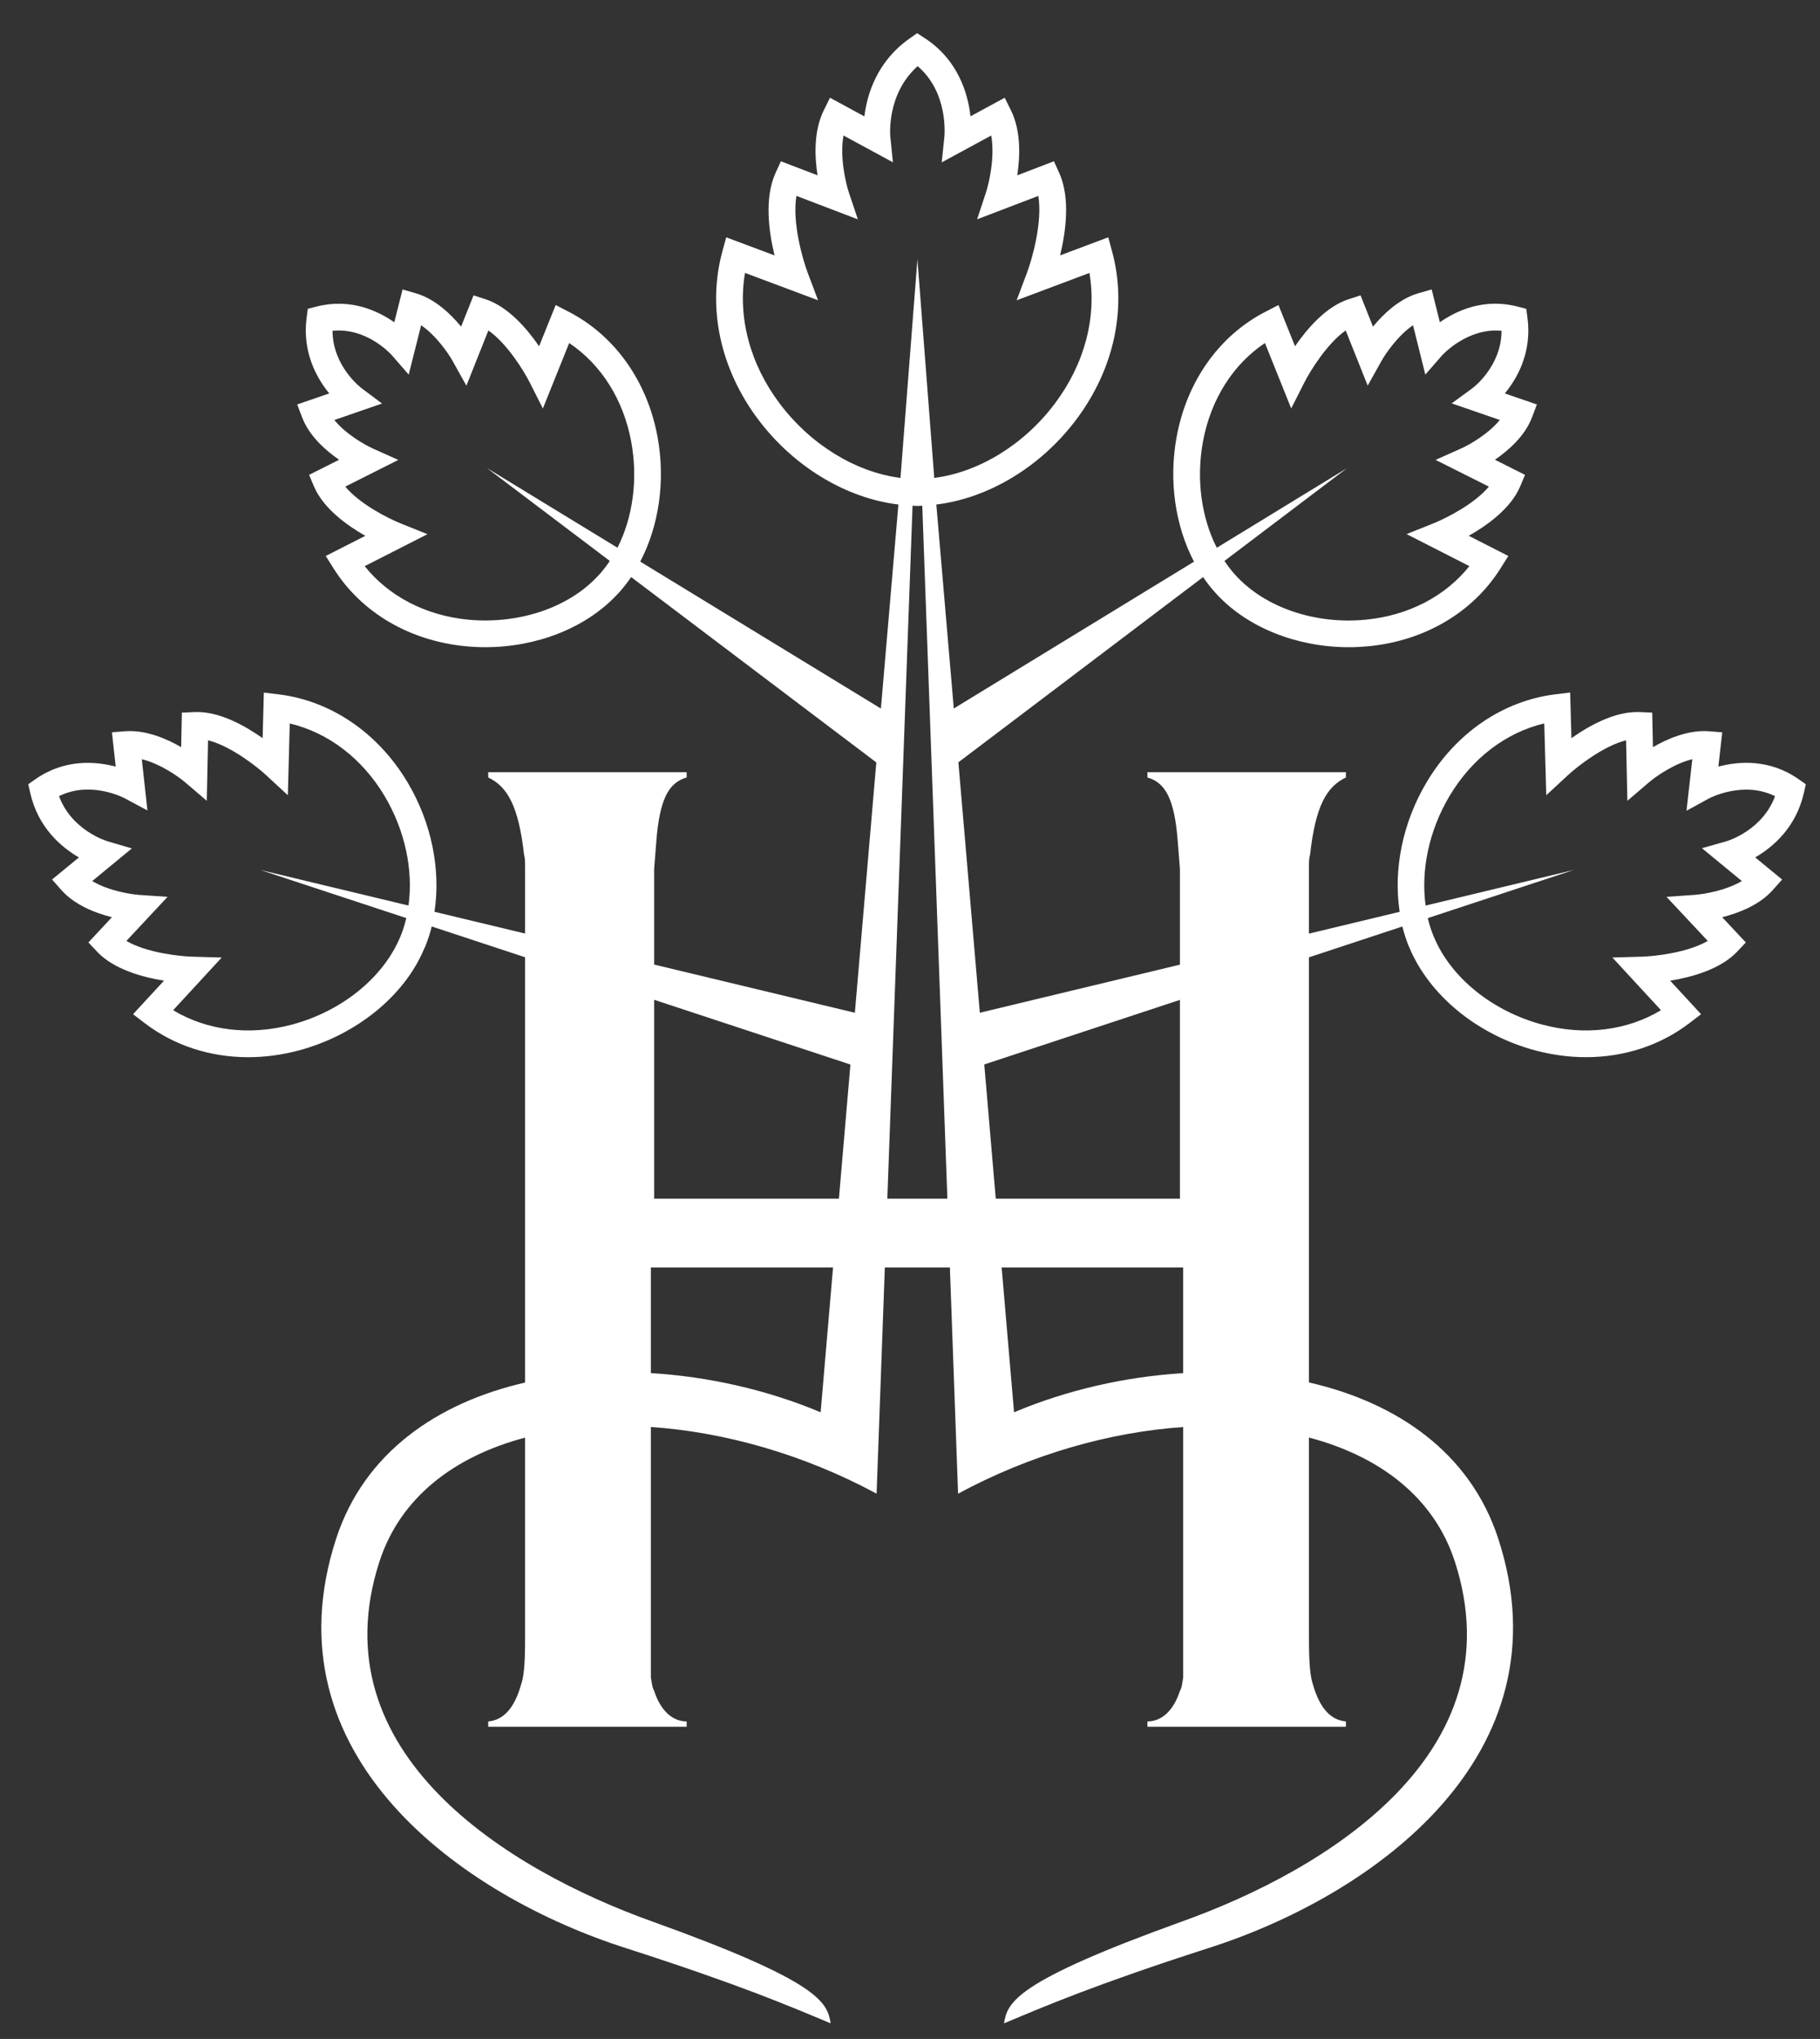
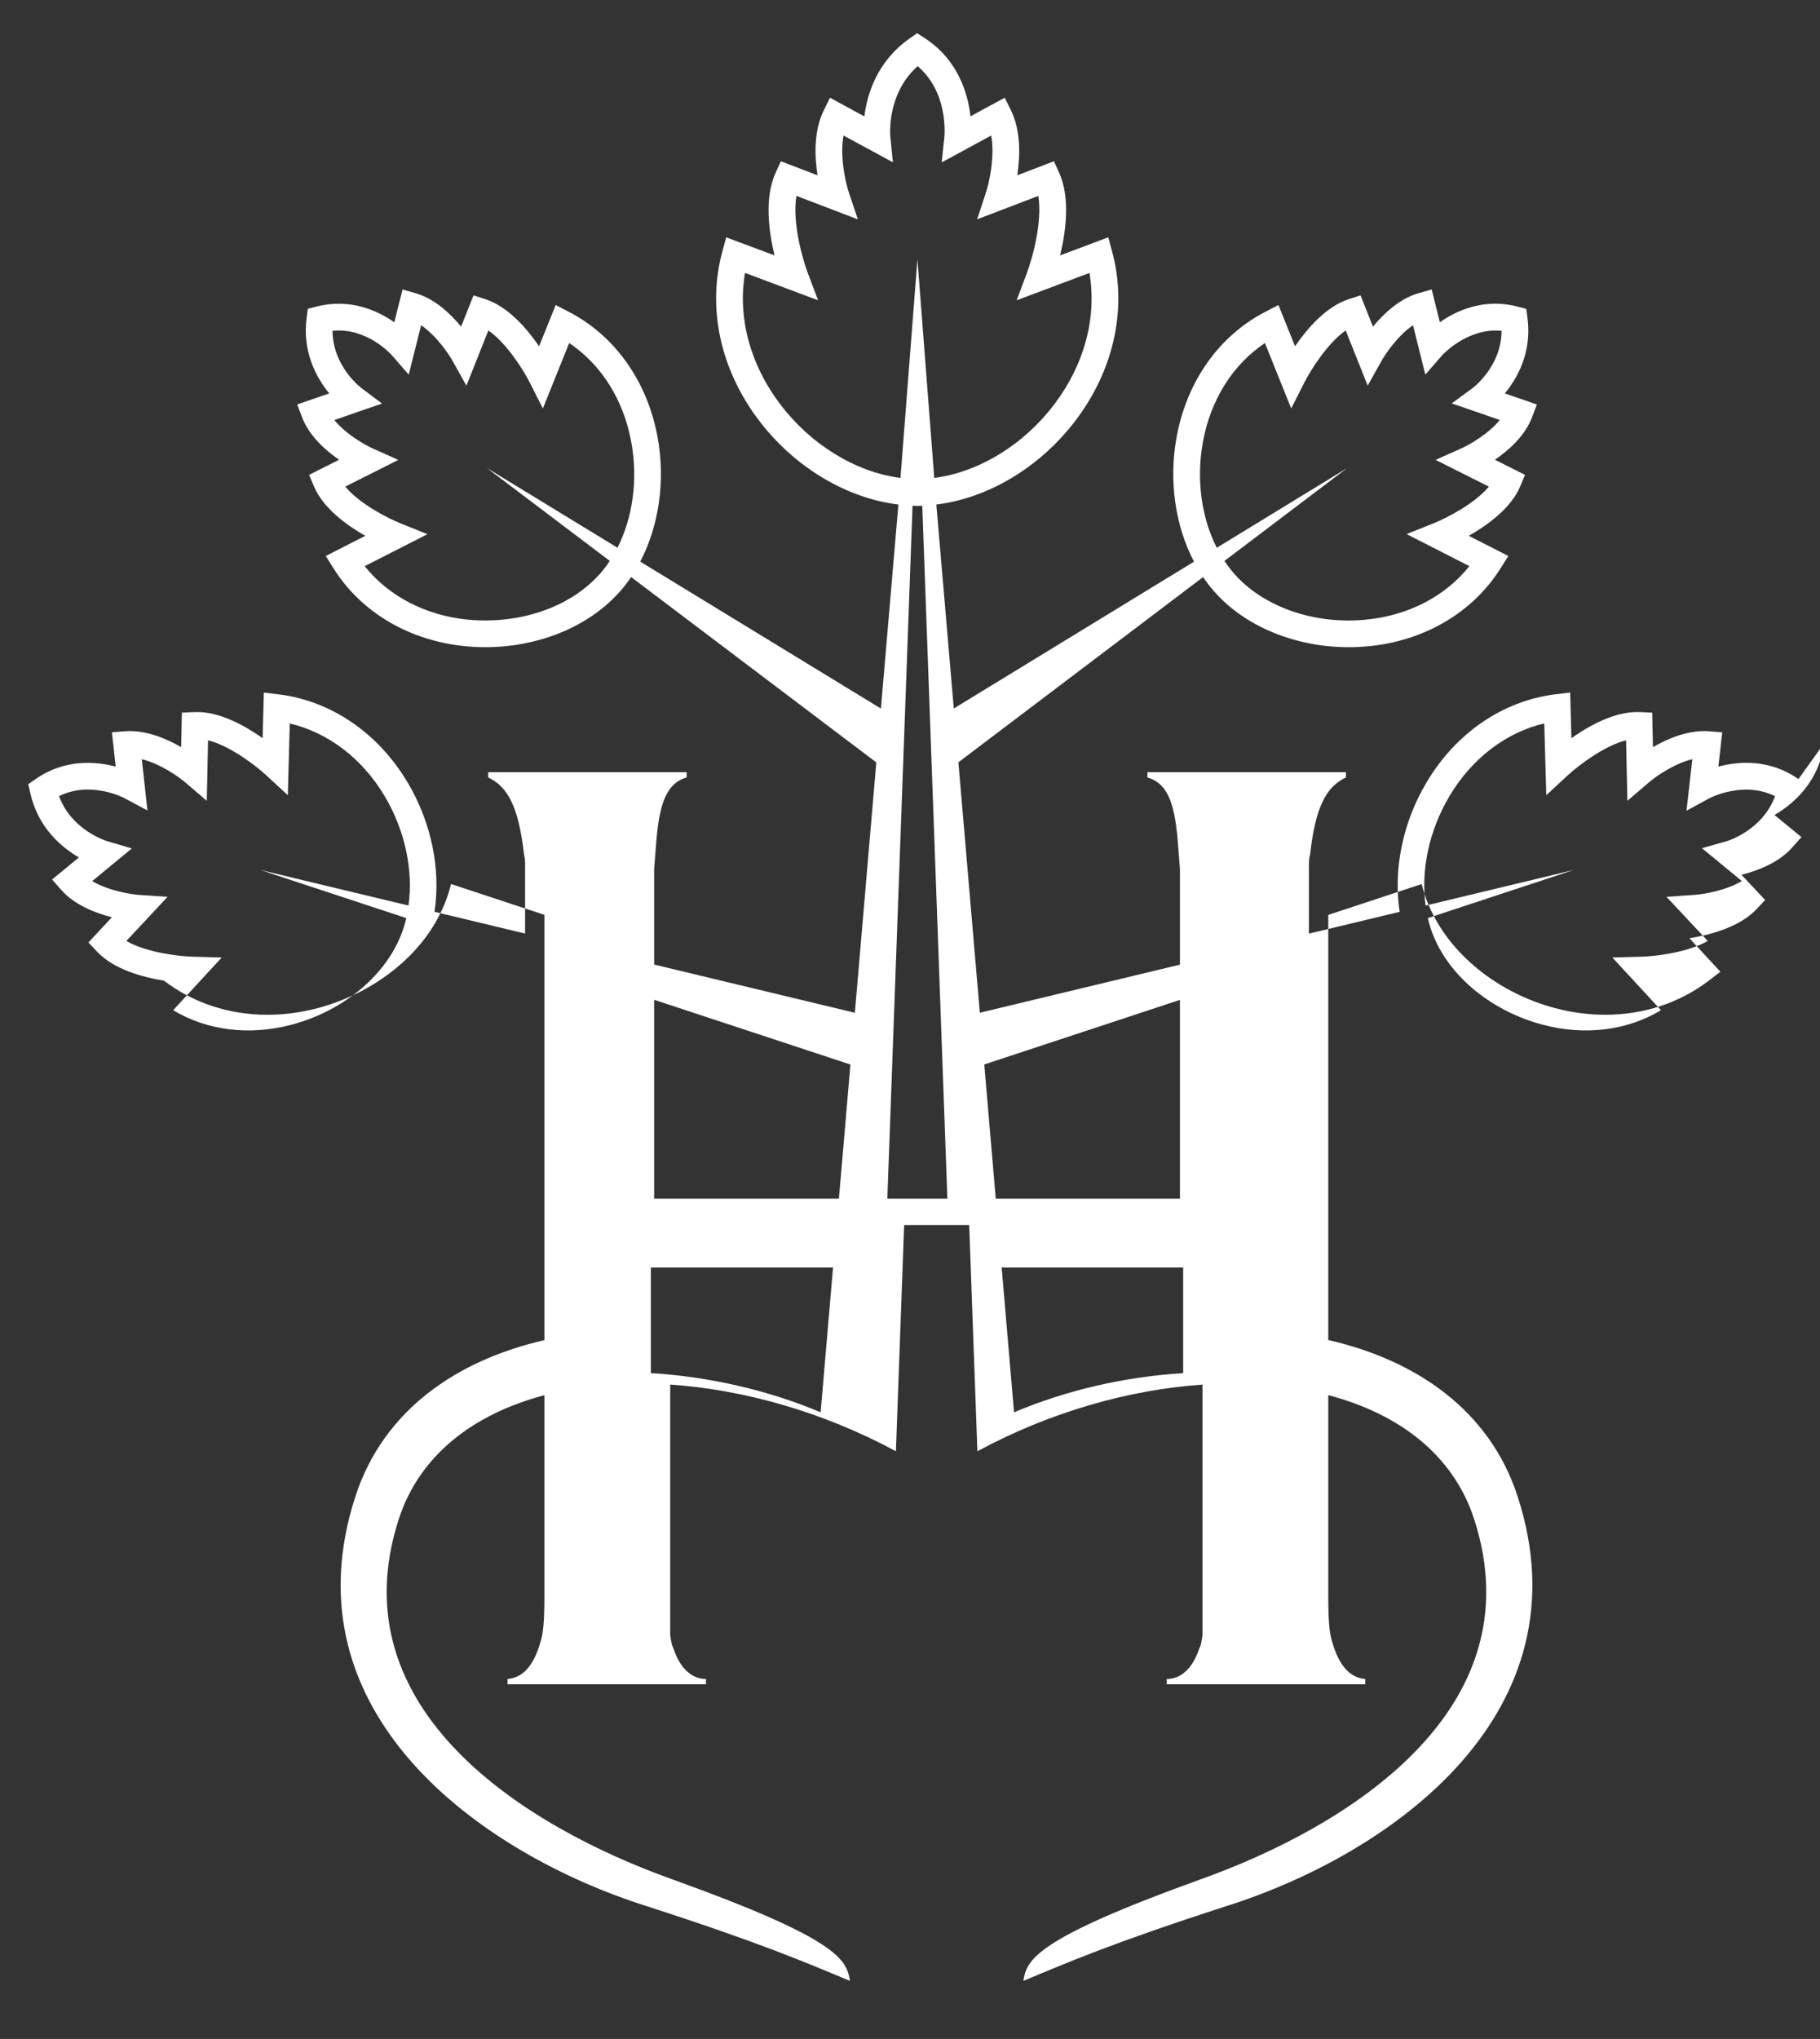
<svg xmlns="http://www.w3.org/2000/svg" xmlns:ns1="http://www.inkscape.org/namespaces/inkscape" xmlns:ns2="http://sodipodi.sourceforge.net/DTD/sodipodi-0.dtd" width="460" height="515" viewBox="0 0 121.708 136.26" version="1.1" id="svg2308" ns1:version="1.0.2 (e86c870879, 2021-01-15, custom)" ns2:docname="logo-only.svg">
  <rect x="0" y="0" width="121.708" height="136.26" fill="#333333" stroke="none" />
  <defs id="defs2302" />
  <ns2:namedview id="base" pagecolor="#ffffff" bordercolor="#666666" borderopacity="1.0" ns1:pageopacity="0.0" ns1:pageshadow="2" ns1:zoom="0.35" ns1:cx="400" ns1:cy="560" ns1:document-units="mm" ns1:current-layer="layer1" ns1:document-rotation="0" showgrid="false" units="px" ns1:window-width="1431" ns1:window-height="1030" ns1:window-x="192" ns1:window-y="0" ns1:window-maximized="0" />
  <g ns1:label="Layer 1" ns1:groupmode="layer" id="layer1">
    <g id="g1533" transform="matrix(1.123,0,0,-1.122,115.454,56.22)">
-       <path d="M 0,0 -1.461,-0.414 0.915,-2.37 c -0.956,-0.57 -2.283,-0.788 -2.816,-0.824 l -1.671,-0.117 2.457,-2.626 c -1.204,-0.702 -3.158,-0.916 -3.929,-0.938 l -1.751,-0.05 2.895,-3.138 c -2.013,-1.212 -4.534,-1.534 -7.06,-0.86 -2.964,0.789 -5.437,2.783 -6.453,5.202 l -0.069,0.164 c -0.124,0.315 -0.225,0.643 -0.304,0.979 l 8.688,2.867 -8.818,-2.12 c -0.291,2.103 0.2,4.471 1.426,6.529 1.335,2.241 3.357,3.78 5.639,4.32 l 0.12,-4.276 1.289,1.192 c 0.565,0.524 2.114,1.74 3.463,2.08 l 0.078,-3.605 1.278,1.094 c 0.407,0.35 1.508,1.125 2.588,1.384 l -0.346,-3.07 1.344,0.735 C -1.014,2.563 0.988,3.629 2.893,2.684 2.139,0.651 0.091,0.027 0,0 m -32.546,-21.29 h -10.967 l -0.684,7.995 11.651,3.846 z m -9.878,-12.723 -0.738,8.625 h 10.809 v -6.292 c -3.428,-0.211 -6.908,-0.997 -10.071,-2.333 m -7.546,12.723 1.502,41.278 c 0.057,-0.002 0.114,-0.013 0.169,-0.013 h 0.223 0.009 c 0.059,0 0.119,0.011 0.178,0.013 l 1.495,-41.278 z m -3.971,-12.723 c -3.178,1.338 -6.67,2.125 -10.108,2.333 v 6.292 h 10.846 z m 1.773,20.714 -0.685,-7.991 h -11.002 v 11.847 z m -4.198,39.352 c -1.787,2.366 -2.525,5.163 -2.079,7.798 l 4.35,-1.628 -0.617,1.64 c -0.311,0.825 -0.934,3.021 -0.671,4.577 l 3.659,-1.399 -0.536,1.598 c -0.195,0.587 -0.551,2.131 -0.319,3.396 l 2.942,-1.595 -0.152,1.5 c -0.011,0.11 -0.235,2.566 1.625,4.226 1.843,-1.573 1.601,-4.109 1.59,-4.225 l -0.158,-1.506 2.948,1.6 c 0.23,-1.264 -0.121,-2.809 -0.315,-3.399 l -0.524,-1.592 3.644,1.394 c 0.257,-1.557 -0.365,-3.75 -0.674,-4.575 l -0.618,-1.643 4.337,1.63 c 0.446,-2.641 -0.292,-5.442 -2.082,-7.809 -1.845,-2.443 -4.522,-4.063 -7.159,-4.4 l -1.003,13.022 -1.009,-13.022 c -2.643,0.336 -5.328,1.96 -7.179,4.412 m -22.552,-31.61 -0.067,-0.164 c -1.017,-2.421 -3.491,-4.416 -6.456,-5.204 -2.525,-0.669 -5.047,-0.35 -7.057,0.862 l 2.893,3.138 -1.749,0.05 c -0.771,0.022 -2.729,0.236 -3.929,0.938 l 2.452,2.626 -1.672,0.114 c -0.533,0.036 -1.858,0.252 -2.813,0.826 l 2.359,1.944 -1.441,0.424 c -0.094,0.028 -2.141,0.654 -2.896,2.689 1.878,0.936 3.84,-0.086 3.93,-0.136 l 1.335,-0.715 -0.335,3.051 c 1.082,-0.259 2.182,-1.034 2.591,-1.384 l 1.278,-1.092 0.075,3.604 c 1.347,-0.34 2.897,-1.556 3.462,-2.08 l 1.29,-1.193 0.114,4.274 c 2.286,-0.541 4.312,-2.078 5.648,-4.322 1.222,-2.055 1.714,-4.421 1.423,-6.522 l -8.817,2.118 h -0.003 l 8.689,-2.865 c -0.079,-0.337 -0.18,-0.665 -0.304,-0.981 m 11.81,21.458 -0.127,-0.131 c -1.751,-1.875 -4.69,-2.849 -7.683,-2.573 -2.537,0.244 -4.74,1.392 -6.174,3.189 l 3.738,1.904 -1.624,0.653 c -0.695,0.28 -2.404,1.136 -3.27,2.181 l 3.158,1.589 -1.526,0.684 c -0.474,0.215 -1.605,0.855 -2.283,1.694 l 2.84,0.98 -1.203,0.903 c -0.078,0.057 -1.733,1.323 -1.746,3.429 2.029,0.208 3.46,-1.372 3.538,-1.46 l 0.999,-1.149 0.74,2.94 c 0.89,-0.608 1.627,-1.679 1.878,-2.133 l 0.817,-1.467 1.309,3.29 c 1.113,-0.775 2.112,-2.408 2.452,-3.078 l 0.793,-1.569 1.567,3.898 c 1.906,-1.277 3.234,-3.373 3.695,-5.882 0.411,-2.235 0.095,-4.509 -0.82,-6.31 l -7.763,4.741 v -0.002 l 7.306,-5.525 c -0.188,-0.282 -0.391,-0.549 -0.611,-0.796 m 35.934,7.905 c 0.461,2.504 1.787,4.596 3.69,5.869 l 1.564,-3.896 0.794,1.567 c 0.342,0.67 1.343,2.303 2.451,3.078 l 1.31,-3.286 0.816,1.463 c 0.254,0.454 0.989,1.526 1.883,2.134 l 0.732,-2.94 1.004,1.152 c 0.016,0.017 1.501,1.651 3.536,1.458 -0.007,-2.108 -1.667,-3.371 -1.741,-3.425 l -1.227,-0.899 2.862,-0.988 c -0.68,-0.839 -1.813,-1.479 -2.289,-1.692 l -1.533,-0.686 3.173,-1.592 c -0.869,-1.044 -2.578,-1.897 -3.274,-2.177 l -1.628,-0.651 3.741,-1.908 c -1.431,-1.796 -3.634,-2.946 -6.169,-3.189 -2.983,-0.292 -5.929,0.698 -7.691,2.577 l -0.111,0.122 c -0.222,0.249 -0.426,0.517 -0.614,0.8 l 7.3,5.527 -7.757,-4.743 c -0.919,1.807 -1.235,4.084 -0.822,6.325 M 4.286,3.703 C 2.557,4.912 0.717,4.767 -0.482,4.447 l 0.229,2.041 -0.821,0.066 C -2.262,6.635 -3.498,6.121 -4.378,5.606 l -0.045,2.056 -0.746,0.032 c -1.455,0.062 -3,-0.803 -4.064,-1.555 l -0.075,2.719 -0.869,-0.104 c -3.126,-0.383 -5.926,-2.293 -7.68,-5.241 -1.435,-2.408 -1.988,-5.206 -1.604,-7.716 l -5.402,-1.299 v 4.009 c 0,0.237 0,0.472 0.069,0.71 0.318,2.846 0.966,4.03 2.132,4.582 V 4.115 H -34.481 V 3.799 c 1.099,-0.315 1.614,-1.341 1.804,-3.79 l 0.131,-1.662 V -1.729 -7.35 l -11.915,-2.865 -1.277,14.917 14.571,11.032 c 0.214,-0.314 0.444,-0.613 0.694,-0.891 0.029,-0.033 0.059,-0.066 0.089,-0.095 l 0.059,-0.068 c 1.848,-1.975 4.772,-3.122 7.832,-3.122 0.386,0 0.775,0.019 1.164,0.055 3.355,0.323 6.225,2.015 7.875,4.641 l 0.464,0.737 -2.356,1.202 c 1.111,0.629 2.512,1.638 3.061,2.943 l 0.289,0.687 -1.792,0.9 c 0.822,0.565 1.789,1.423 2.207,2.524 l 0.291,0.768 -1.908,0.659 c 0.756,0.92 1.62,2.462 1.347,4.507 l -0.072,0.53 -0.517,0.135 c -1.998,0.521 -3.632,-0.237 -4.628,-0.933 l -0.487,1.954 -0.794,-0.228 c -1.13,-0.327 -2.068,-1.219 -2.702,-1.988 l -0.74,1.864 -0.71,-0.231 c -1.34,-0.434 -2.468,-1.747 -3.191,-2.801 l -0.986,2.455 -0.778,-0.402 c -2.747,-1.415 -4.674,-4.129 -5.284,-7.441 -0.484,-2.623 -0.085,-5.309 1.032,-7.443 l -14.304,-8.745 -1.04,12.149 c 3.081,0.372 6.191,2.223 8.307,5.026 2.284,3.022 3.072,6.683 2.161,10.045 l -0.229,0.845 -2.868,-1.077 c 0.34,1.403 0.621,3.429 -0.058,4.924 l -0.31,0.682 -2.184,-0.837 c 0.172,1.118 0.231,2.648 -0.38,3.881 l -0.367,0.74 -2.037,-1.105 c -0.151,1.346 -0.732,3.358 -2.727,4.656 l -0.451,0.294 -0.441,-0.311 c -1.951,-1.367 -2.539,-3.329 -2.701,-4.646 l -2.046,1.112 -0.367,-0.74 c -0.611,-1.233 -0.551,-2.761 -0.375,-3.881 l -2.183,0.835 -0.311,-0.678 c -0.688,-1.495 -0.408,-3.525 -0.067,-4.927 l -2.878,1.076 -0.23,-0.843 c -0.912,-3.356 -0.126,-7.013 2.157,-10.034 2.122,-2.81 5.238,-4.666 8.326,-5.037 l -1.041,-12.153 -14.332,8.752 c 1.115,2.133 1.511,4.811 1.031,7.427 -0.61,3.315 -2.537,6.032 -5.288,7.454 l -0.778,0.402 -0.988,-2.455 c -0.724,1.054 -1.851,2.365 -3.192,2.801 l -0.711,0.231 -0.741,-1.862 c -0.631,0.767 -1.567,1.656 -2.694,1.983 l -0.792,0.23 -0.493,-1.956 c -0.994,0.697 -2.629,1.45 -4.631,0.936 l -0.519,-0.133 -0.07,-0.534 c -0.268,-2.044 0.594,-3.585 1.347,-4.507 l -1.909,-0.656 0.294,-0.769 c 0.419,-1.102 1.383,-1.961 2.203,-2.526 l -1.787,-0.898 0.289,-0.686 c 0.55,-1.304 1.951,-2.316 3.058,-2.946 l -2.356,-1.2 0.464,-0.739 c 1.65,-2.626 4.521,-4.317 7.878,-4.639 0.387,-0.038 0.777,-0.055 1.163,-0.055 3.059,0 5.984,1.147 7.834,3.122 l 0.144,0.153 c 0.252,0.282 0.487,0.584 0.702,0.902 l 14.6,-11.04 -1.277,-14.911 -11.952,2.871 v 5.616 0.076 l 0.13,1.662 c 0.195,2.449 0.709,3.475 1.805,3.79 V 4.115 H -73.736 V 3.799 c 1.163,-0.552 1.807,-1.736 2.132,-4.582 0.063,-0.238 0.063,-0.473 0.063,-0.71 v -4.004 l -5.395,1.296 c 0.383,2.498 -0.168,5.3 -1.603,7.709 -1.757,2.95 -4.559,4.861 -7.689,5.243 l -0.869,0.104 -0.073,-2.714 c -1.064,0.751 -2.611,1.62 -4.061,1.553 l -0.748,-0.032 -0.042,-2.057 c -0.88,0.515 -2.122,1.03 -3.301,0.949 l -0.822,-0.064 0.226,-2.043 c -1.201,0.315 -3.039,0.465 -4.77,-0.744 l -0.438,-0.307 0.118,-0.52 c 0.467,-2.064 1.849,-3.231 2.898,-3.84 l -1.599,-1.313 0.545,-0.619 c 0.796,-0.904 2.035,-1.381 3.02,-1.629 l -1.399,-1.502 0.508,-0.543 c 0.991,-1.057 2.705,-1.527 3.992,-1.734 l -1.843,-1.997 0.693,-0.53 c 1.746,-1.338 3.895,-2.031 6.161,-2.031 0.986,0 1.994,0.132 2.999,0.398 3.433,0.913 6.313,3.262 7.477,6.05 0.042,0.071 0.074,0.148 0.118,0.272 0.136,0.345 0.247,0.702 0.338,1.067 l 5.559,-1.834 v -25.332 c -5.251,-1.207 -9.579,-4.193 -11.244,-9.278 -4.238,-12.961 7.505,-21.324 17.329,-24.434 6.773,-2.185 9.563,-3.391 12.111,-4.454 -0.203,1.253 -0.616,2.468 -10.612,6.061 -8.594,3.075 -19.962,10.015 -16.255,21.446 1.246,3.837 4.481,6.269 8.671,7.379 v -11.85 c 0,-1.658 -0.063,-2.369 -0.257,-2.92 -0.388,-1.344 -1.029,-2.056 -1.938,-2.134 v -0.315 h 11.816 v 0.315 c -0.839,0 -1.551,0.634 -1.935,1.818 -0.13,0.237 -0.13,0.473 -0.194,0.79 v 0.077 1.657 13.195 c 4.377,-0.299 9.086,-1.623 13.44,-3.971 l 0.49,13.471 h 3.874 l 0.488,-13.471 c 4.341,2.345 9.036,3.668 13.404,3.969 v -13.193 -1.657 -0.077 c -0.06,-0.317 -0.06,-0.553 -0.193,-0.79 -0.385,-1.184 -1.093,-1.818 -1.935,-1.818 v -0.315 h 11.819 v 0.315 c -0.908,0.078 -1.55,0.79 -1.944,2.134 -0.188,0.551 -0.257,1.262 -0.257,2.92 v 11.854 c 4.197,-1.106 7.439,-3.541 8.686,-7.383 3.708,-11.431 -7.664,-18.371 -16.258,-21.446 -9.963,-3.593 -10.38,-4.808 -10.586,-6.061 2.544,1.063 5.325,2.269 12.089,4.454 9.824,3.11 21.567,11.473 17.335,24.434 -1.668,5.094 -6.007,8.081 -11.266,9.285 v 25.32 l 5.563,1.837 c 0.094,-0.373 0.207,-0.738 0.346,-1.091 l 0.073,-0.169 c 1.201,-2.864 4.08,-5.212 7.513,-6.126 1.007,-0.266 2.015,-0.398 3.003,-0.398 2.264,0 4.414,0.694 6.16,2.03 l 0.692,0.53 -1.842,1.997 c 1.285,0.208 2.998,0.676 3.994,1.732 l 0.513,0.545 -1.408,1.503 c 0.985,0.248 2.223,0.724 3.021,1.627 l 0.548,0.618 -1.603,1.317 c 1.048,0.608 2.43,1.774 2.897,3.838 l 0.118,0.52 z" style="fill:#ffffff;fill-opacity:1;fill-rule:nonzero;stroke:none" id="path1535" />
+       <path d="M 0,0 -1.461,-0.414 0.915,-2.37 c -0.956,-0.57 -2.283,-0.788 -2.816,-0.824 l -1.671,-0.117 2.457,-2.626 c -1.204,-0.702 -3.158,-0.916 -3.929,-0.938 l -1.751,-0.05 2.895,-3.138 c -2.013,-1.212 -4.534,-1.534 -7.06,-0.86 -2.964,0.789 -5.437,2.783 -6.453,5.202 l -0.069,0.164 c -0.124,0.315 -0.225,0.643 -0.304,0.979 l 8.688,2.867 -8.818,-2.12 c -0.291,2.103 0.2,4.471 1.426,6.529 1.335,2.241 3.357,3.78 5.639,4.32 l 0.12,-4.276 1.289,1.192 c 0.565,0.524 2.114,1.74 3.463,2.08 l 0.078,-3.605 1.278,1.094 c 0.407,0.35 1.508,1.125 2.588,1.384 l -0.346,-3.07 1.344,0.735 C -1.014,2.563 0.988,3.629 2.893,2.684 2.139,0.651 0.091,0.027 0,0 m -32.546,-21.29 h -10.967 l -0.684,7.995 11.651,3.846 z m -9.878,-12.723 -0.738,8.625 h 10.809 v -6.292 c -3.428,-0.211 -6.908,-0.997 -10.071,-2.333 m -7.546,12.723 1.502,41.278 c 0.057,-0.002 0.114,-0.013 0.169,-0.013 h 0.223 0.009 c 0.059,0 0.119,0.011 0.178,0.013 l 1.495,-41.278 z m -3.971,-12.723 c -3.178,1.338 -6.67,2.125 -10.108,2.333 v 6.292 h 10.846 z m 1.773,20.714 -0.685,-7.991 h -11.002 v 11.847 z m -4.198,39.352 c -1.787,2.366 -2.525,5.163 -2.079,7.798 l 4.35,-1.628 -0.617,1.64 c -0.311,0.825 -0.934,3.021 -0.671,4.577 l 3.659,-1.399 -0.536,1.598 c -0.195,0.587 -0.551,2.131 -0.319,3.396 l 2.942,-1.595 -0.152,1.5 c -0.011,0.11 -0.235,2.566 1.625,4.226 1.843,-1.573 1.601,-4.109 1.59,-4.225 l -0.158,-1.506 2.948,1.6 c 0.23,-1.264 -0.121,-2.809 -0.315,-3.399 l -0.524,-1.592 3.644,1.394 c 0.257,-1.557 -0.365,-3.75 -0.674,-4.575 l -0.618,-1.643 4.337,1.63 c 0.446,-2.641 -0.292,-5.442 -2.082,-7.809 -1.845,-2.443 -4.522,-4.063 -7.159,-4.4 l -1.003,13.022 -1.009,-13.022 c -2.643,0.336 -5.328,1.96 -7.179,4.412 m -22.552,-31.61 -0.067,-0.164 c -1.017,-2.421 -3.491,-4.416 -6.456,-5.204 -2.525,-0.669 -5.047,-0.35 -7.057,0.862 l 2.893,3.138 -1.749,0.05 c -0.771,0.022 -2.729,0.236 -3.929,0.938 l 2.452,2.626 -1.672,0.114 c -0.533,0.036 -1.858,0.252 -2.813,0.826 l 2.359,1.944 -1.441,0.424 c -0.094,0.028 -2.141,0.654 -2.896,2.689 1.878,0.936 3.84,-0.086 3.93,-0.136 l 1.335,-0.715 -0.335,3.051 c 1.082,-0.259 2.182,-1.034 2.591,-1.384 l 1.278,-1.092 0.075,3.604 c 1.347,-0.34 2.897,-1.556 3.462,-2.08 l 1.29,-1.193 0.114,4.274 c 2.286,-0.541 4.312,-2.078 5.648,-4.322 1.222,-2.055 1.714,-4.421 1.423,-6.522 l -8.817,2.118 h -0.003 l 8.689,-2.865 c -0.079,-0.337 -0.18,-0.665 -0.304,-0.981 m 11.81,21.458 -0.127,-0.131 c -1.751,-1.875 -4.69,-2.849 -7.683,-2.573 -2.537,0.244 -4.74,1.392 -6.174,3.189 l 3.738,1.904 -1.624,0.653 c -0.695,0.28 -2.404,1.136 -3.27,2.181 l 3.158,1.589 -1.526,0.684 c -0.474,0.215 -1.605,0.855 -2.283,1.694 l 2.84,0.98 -1.203,0.903 c -0.078,0.057 -1.733,1.323 -1.746,3.429 2.029,0.208 3.46,-1.372 3.538,-1.46 l 0.999,-1.149 0.74,2.94 c 0.89,-0.608 1.627,-1.679 1.878,-2.133 l 0.817,-1.467 1.309,3.29 c 1.113,-0.775 2.112,-2.408 2.452,-3.078 l 0.793,-1.569 1.567,3.898 c 1.906,-1.277 3.234,-3.373 3.695,-5.882 0.411,-2.235 0.095,-4.509 -0.82,-6.31 l -7.763,4.741 v -0.002 l 7.306,-5.525 c -0.188,-0.282 -0.391,-0.549 -0.611,-0.796 m 35.934,7.905 c 0.461,2.504 1.787,4.596 3.69,5.869 l 1.564,-3.896 0.794,1.567 c 0.342,0.67 1.343,2.303 2.451,3.078 l 1.31,-3.286 0.816,1.463 c 0.254,0.454 0.989,1.526 1.883,2.134 l 0.732,-2.94 1.004,1.152 c 0.016,0.017 1.501,1.651 3.536,1.458 -0.007,-2.108 -1.667,-3.371 -1.741,-3.425 l -1.227,-0.899 2.862,-0.988 c -0.68,-0.839 -1.813,-1.479 -2.289,-1.692 l -1.533,-0.686 3.173,-1.592 c -0.869,-1.044 -2.578,-1.897 -3.274,-2.177 l -1.628,-0.651 3.741,-1.908 c -1.431,-1.796 -3.634,-2.946 -6.169,-3.189 -2.983,-0.292 -5.929,0.698 -7.691,2.577 l -0.111,0.122 c -0.222,0.249 -0.426,0.517 -0.614,0.8 l 7.3,5.527 -7.757,-4.743 c -0.919,1.807 -1.235,4.084 -0.822,6.325 M 4.286,3.703 C 2.557,4.912 0.717,4.767 -0.482,4.447 l 0.229,2.041 -0.821,0.066 C -2.262,6.635 -3.498,6.121 -4.378,5.606 l -0.045,2.056 -0.746,0.032 c -1.455,0.062 -3,-0.803 -4.064,-1.555 l -0.075,2.719 -0.869,-0.104 c -3.126,-0.383 -5.926,-2.293 -7.68,-5.241 -1.435,-2.408 -1.988,-5.206 -1.604,-7.716 l -5.402,-1.299 v 4.009 c 0,0.237 0,0.472 0.069,0.71 0.318,2.846 0.966,4.03 2.132,4.582 V 4.115 H -34.481 V 3.799 c 1.099,-0.315 1.614,-1.341 1.804,-3.79 l 0.131,-1.662 V -1.729 -7.35 l -11.915,-2.865 -1.277,14.917 14.571,11.032 c 0.214,-0.314 0.444,-0.613 0.694,-0.891 0.029,-0.033 0.059,-0.066 0.089,-0.095 l 0.059,-0.068 c 1.848,-1.975 4.772,-3.122 7.832,-3.122 0.386,0 0.775,0.019 1.164,0.055 3.355,0.323 6.225,2.015 7.875,4.641 l 0.464,0.737 -2.356,1.202 c 1.111,0.629 2.512,1.638 3.061,2.943 l 0.289,0.687 -1.792,0.9 c 0.822,0.565 1.789,1.423 2.207,2.524 l 0.291,0.768 -1.908,0.659 c 0.756,0.92 1.62,2.462 1.347,4.507 l -0.072,0.53 -0.517,0.135 c -1.998,0.521 -3.632,-0.237 -4.628,-0.933 l -0.487,1.954 -0.794,-0.228 c -1.13,-0.327 -2.068,-1.219 -2.702,-1.988 l -0.74,1.864 -0.71,-0.231 c -1.34,-0.434 -2.468,-1.747 -3.191,-2.801 l -0.986,2.455 -0.778,-0.402 c -2.747,-1.415 -4.674,-4.129 -5.284,-7.441 -0.484,-2.623 -0.085,-5.309 1.032,-7.443 l -14.304,-8.745 -1.04,12.149 c 3.081,0.372 6.191,2.223 8.307,5.026 2.284,3.022 3.072,6.683 2.161,10.045 l -0.229,0.845 -2.868,-1.077 c 0.34,1.403 0.621,3.429 -0.058,4.924 l -0.31,0.682 -2.184,-0.837 c 0.172,1.118 0.231,2.648 -0.38,3.881 l -0.367,0.74 -2.037,-1.105 c -0.151,1.346 -0.732,3.358 -2.727,4.656 l -0.451,0.294 -0.441,-0.311 c -1.951,-1.367 -2.539,-3.329 -2.701,-4.646 l -2.046,1.112 -0.367,-0.74 c -0.611,-1.233 -0.551,-2.761 -0.375,-3.881 l -2.183,0.835 -0.311,-0.678 c -0.688,-1.495 -0.408,-3.525 -0.067,-4.927 l -2.878,1.076 -0.23,-0.843 c -0.912,-3.356 -0.126,-7.013 2.157,-10.034 2.122,-2.81 5.238,-4.666 8.326,-5.037 l -1.041,-12.153 -14.332,8.752 c 1.115,2.133 1.511,4.811 1.031,7.427 -0.61,3.315 -2.537,6.032 -5.288,7.454 l -0.778,0.402 -0.988,-2.455 c -0.724,1.054 -1.851,2.365 -3.192,2.801 l -0.711,0.231 -0.741,-1.862 c -0.631,0.767 -1.567,1.656 -2.694,1.983 l -0.792,0.23 -0.493,-1.956 c -0.994,0.697 -2.629,1.45 -4.631,0.936 l -0.519,-0.133 -0.07,-0.534 c -0.268,-2.044 0.594,-3.585 1.347,-4.507 l -1.909,-0.656 0.294,-0.769 c 0.419,-1.102 1.383,-1.961 2.203,-2.526 l -1.787,-0.898 0.289,-0.686 c 0.55,-1.304 1.951,-2.316 3.058,-2.946 l -2.356,-1.2 0.464,-0.739 c 1.65,-2.626 4.521,-4.317 7.878,-4.639 0.387,-0.038 0.777,-0.055 1.163,-0.055 3.059,0 5.984,1.147 7.834,3.122 l 0.144,0.153 c 0.252,0.282 0.487,0.584 0.702,0.902 l 14.6,-11.04 -1.277,-14.911 -11.952,2.871 v 5.616 0.076 l 0.13,1.662 c 0.195,2.449 0.709,3.475 1.805,3.79 V 4.115 H -73.736 V 3.799 c 1.163,-0.552 1.807,-1.736 2.132,-4.582 0.063,-0.238 0.063,-0.473 0.063,-0.71 v -4.004 l -5.395,1.296 c 0.383,2.498 -0.168,5.3 -1.603,7.709 -1.757,2.95 -4.559,4.861 -7.689,5.243 l -0.869,0.104 -0.073,-2.714 c -1.064,0.751 -2.611,1.62 -4.061,1.553 l -0.748,-0.032 -0.042,-2.057 c -0.88,0.515 -2.122,1.03 -3.301,0.949 l -0.822,-0.064 0.226,-2.043 c -1.201,0.315 -3.039,0.465 -4.77,-0.744 l -0.438,-0.307 0.118,-0.52 c 0.467,-2.064 1.849,-3.231 2.898,-3.84 l -1.599,-1.313 0.545,-0.619 c 0.796,-0.904 2.035,-1.381 3.02,-1.629 l -1.399,-1.502 0.508,-0.543 c 0.991,-1.057 2.705,-1.527 3.992,-1.734 c 1.746,-1.338 3.895,-2.031 6.161,-2.031 0.986,0 1.994,0.132 2.999,0.398 3.433,0.913 6.313,3.262 7.477,6.05 0.042,0.071 0.074,0.148 0.118,0.272 0.136,0.345 0.247,0.702 0.338,1.067 l 5.559,-1.834 v -25.332 c -5.251,-1.207 -9.579,-4.193 -11.244,-9.278 -4.238,-12.961 7.505,-21.324 17.329,-24.434 6.773,-2.185 9.563,-3.391 12.111,-4.454 -0.203,1.253 -0.616,2.468 -10.612,6.061 -8.594,3.075 -19.962,10.015 -16.255,21.446 1.246,3.837 4.481,6.269 8.671,7.379 v -11.85 c 0,-1.658 -0.063,-2.369 -0.257,-2.92 -0.388,-1.344 -1.029,-2.056 -1.938,-2.134 v -0.315 h 11.816 v 0.315 c -0.839,0 -1.551,0.634 -1.935,1.818 -0.13,0.237 -0.13,0.473 -0.194,0.79 v 0.077 1.657 13.195 c 4.377,-0.299 9.086,-1.623 13.44,-3.971 l 0.49,13.471 h 3.874 l 0.488,-13.471 c 4.341,2.345 9.036,3.668 13.404,3.969 v -13.193 -1.657 -0.077 c -0.06,-0.317 -0.06,-0.553 -0.193,-0.79 -0.385,-1.184 -1.093,-1.818 -1.935,-1.818 v -0.315 h 11.819 v 0.315 c -0.908,0.078 -1.55,0.79 -1.944,2.134 -0.188,0.551 -0.257,1.262 -0.257,2.92 v 11.854 c 4.197,-1.106 7.439,-3.541 8.686,-7.383 3.708,-11.431 -7.664,-18.371 -16.258,-21.446 -9.963,-3.593 -10.38,-4.808 -10.586,-6.061 2.544,1.063 5.325,2.269 12.089,4.454 9.824,3.11 21.567,11.473 17.335,24.434 -1.668,5.094 -6.007,8.081 -11.266,9.285 v 25.32 l 5.563,1.837 c 0.094,-0.373 0.207,-0.738 0.346,-1.091 l 0.073,-0.169 c 1.201,-2.864 4.08,-5.212 7.513,-6.126 1.007,-0.266 2.015,-0.398 3.003,-0.398 2.264,0 4.414,0.694 6.16,2.03 l 0.692,0.53 -1.842,1.997 c 1.285,0.208 2.998,0.676 3.994,1.732 l 0.513,0.545 -1.408,1.503 c 0.985,0.248 2.223,0.724 3.021,1.627 l 0.548,0.618 -1.603,1.317 c 1.048,0.608 2.43,1.774 2.897,3.838 l 0.118,0.52 z" style="fill:#ffffff;fill-opacity:1;fill-rule:nonzero;stroke:none" id="path1535" />
    </g>
  </g>
</svg>